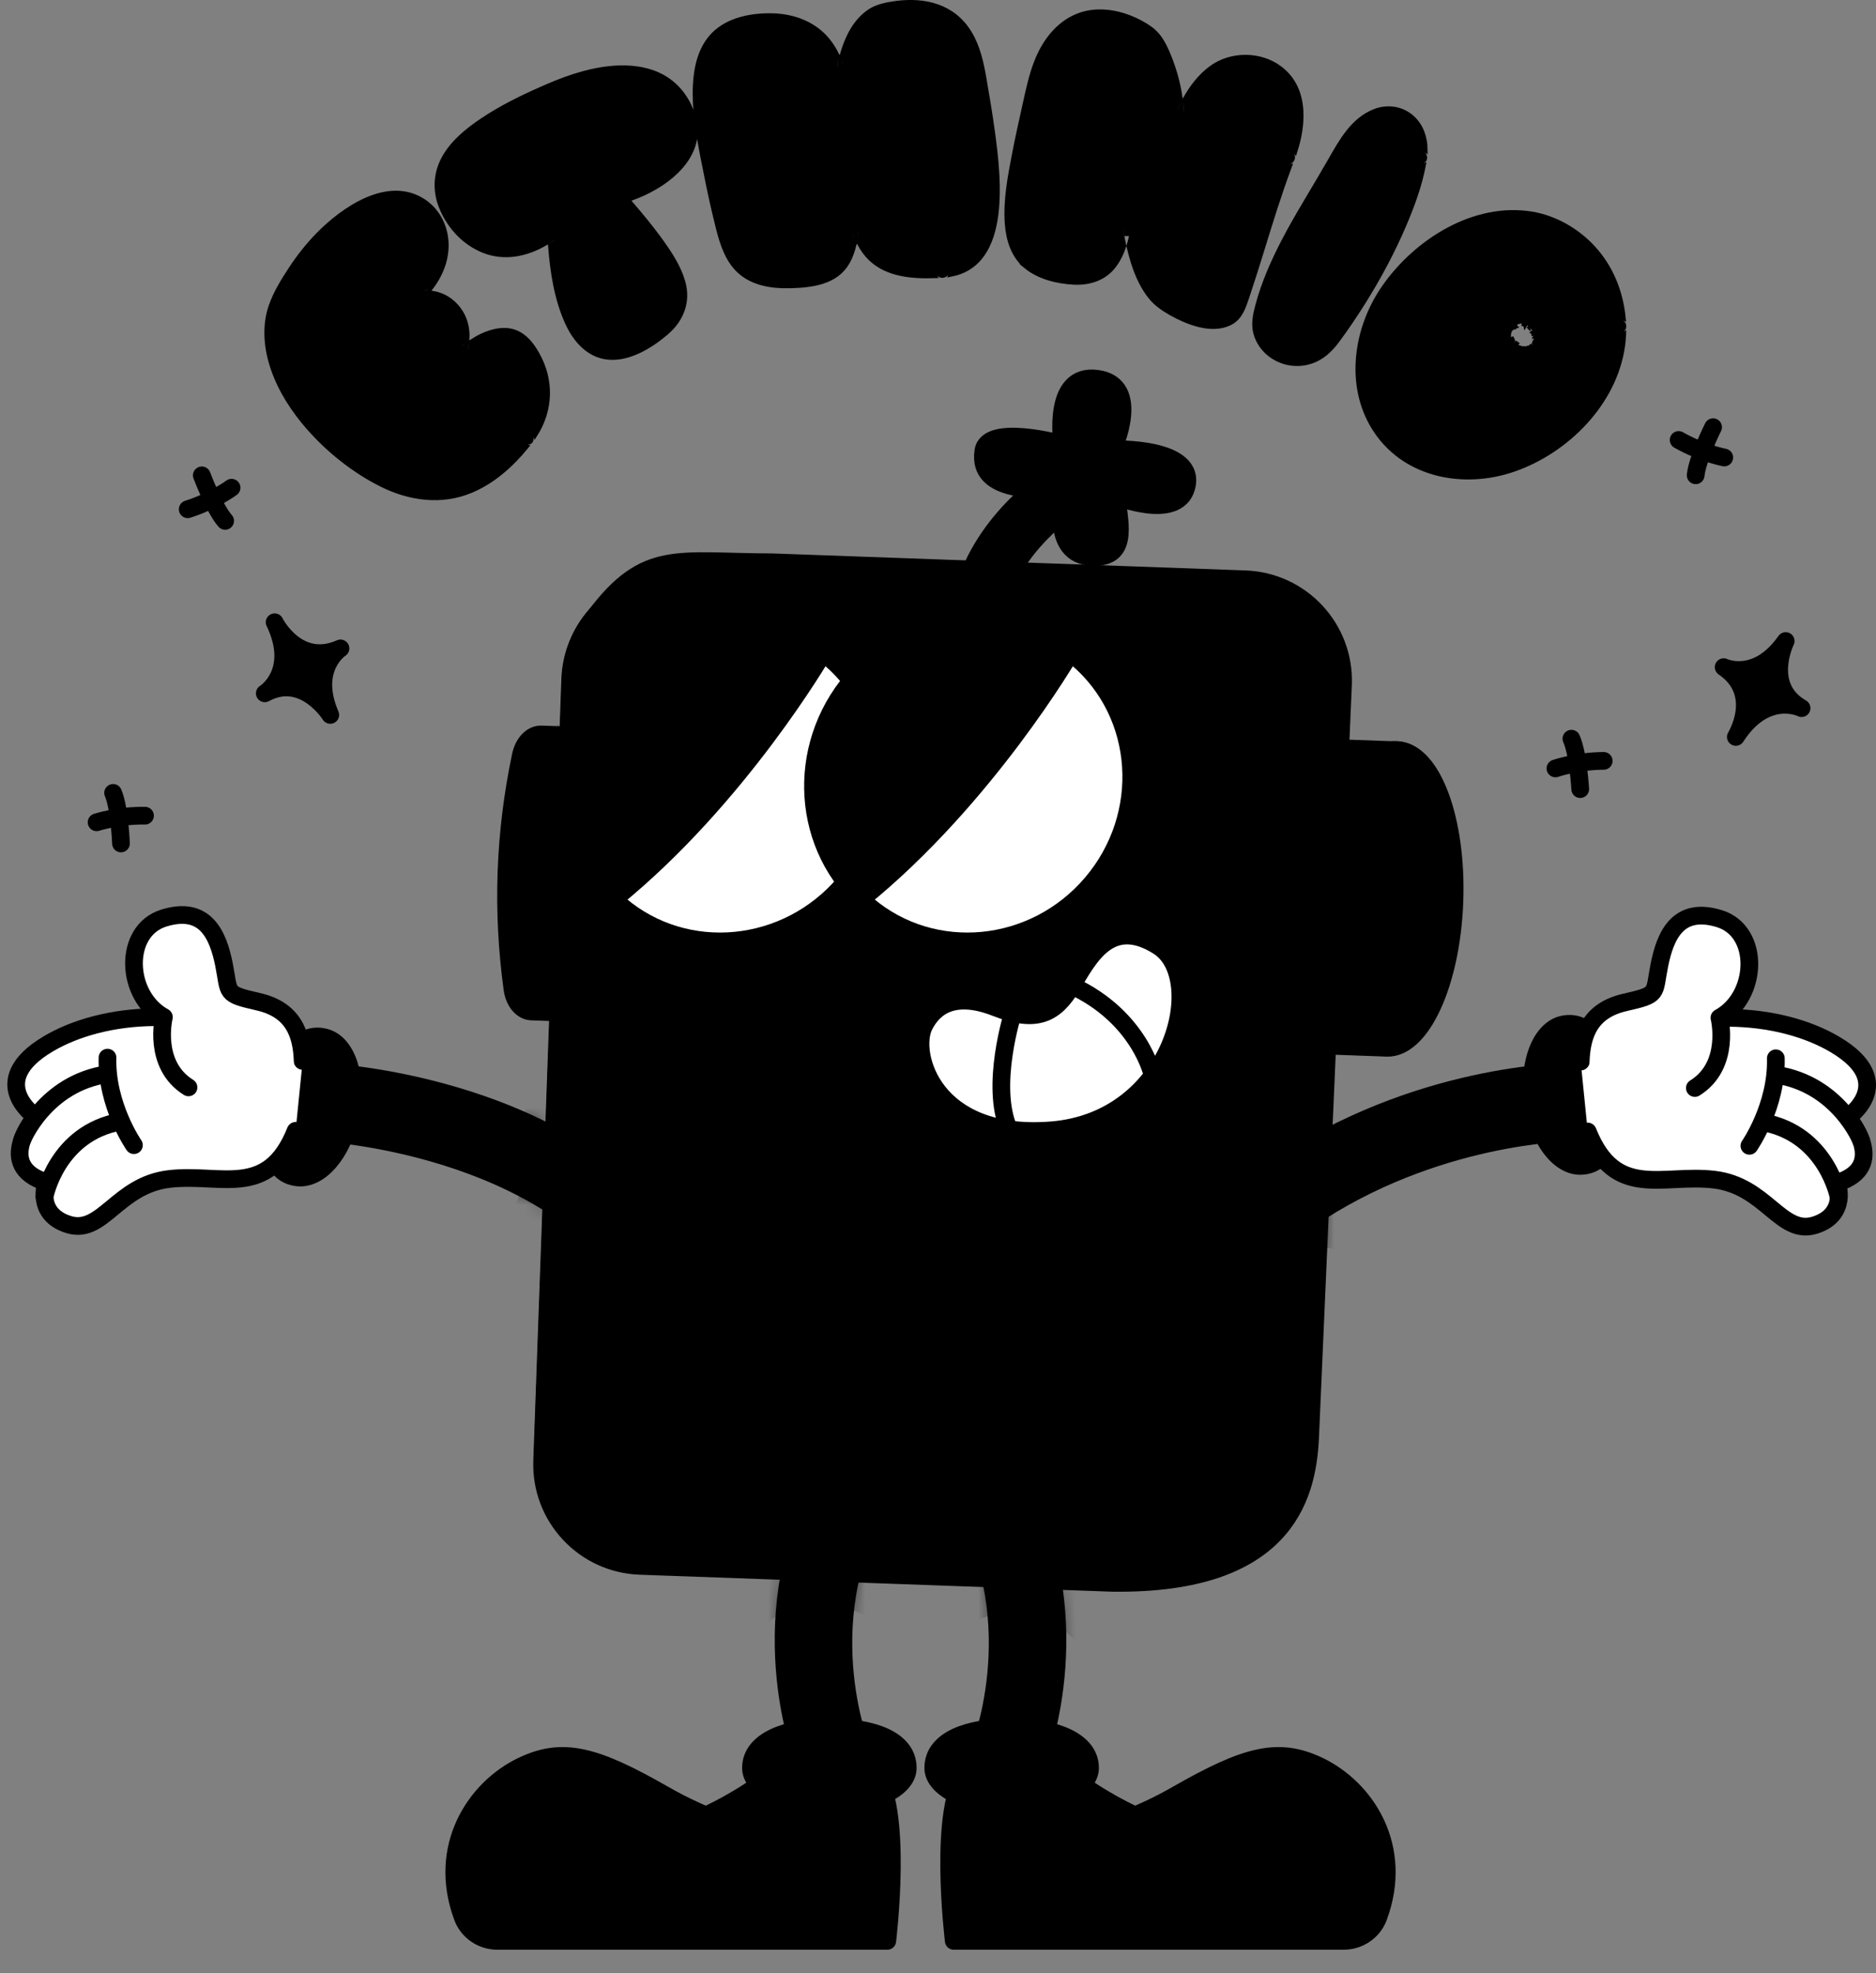
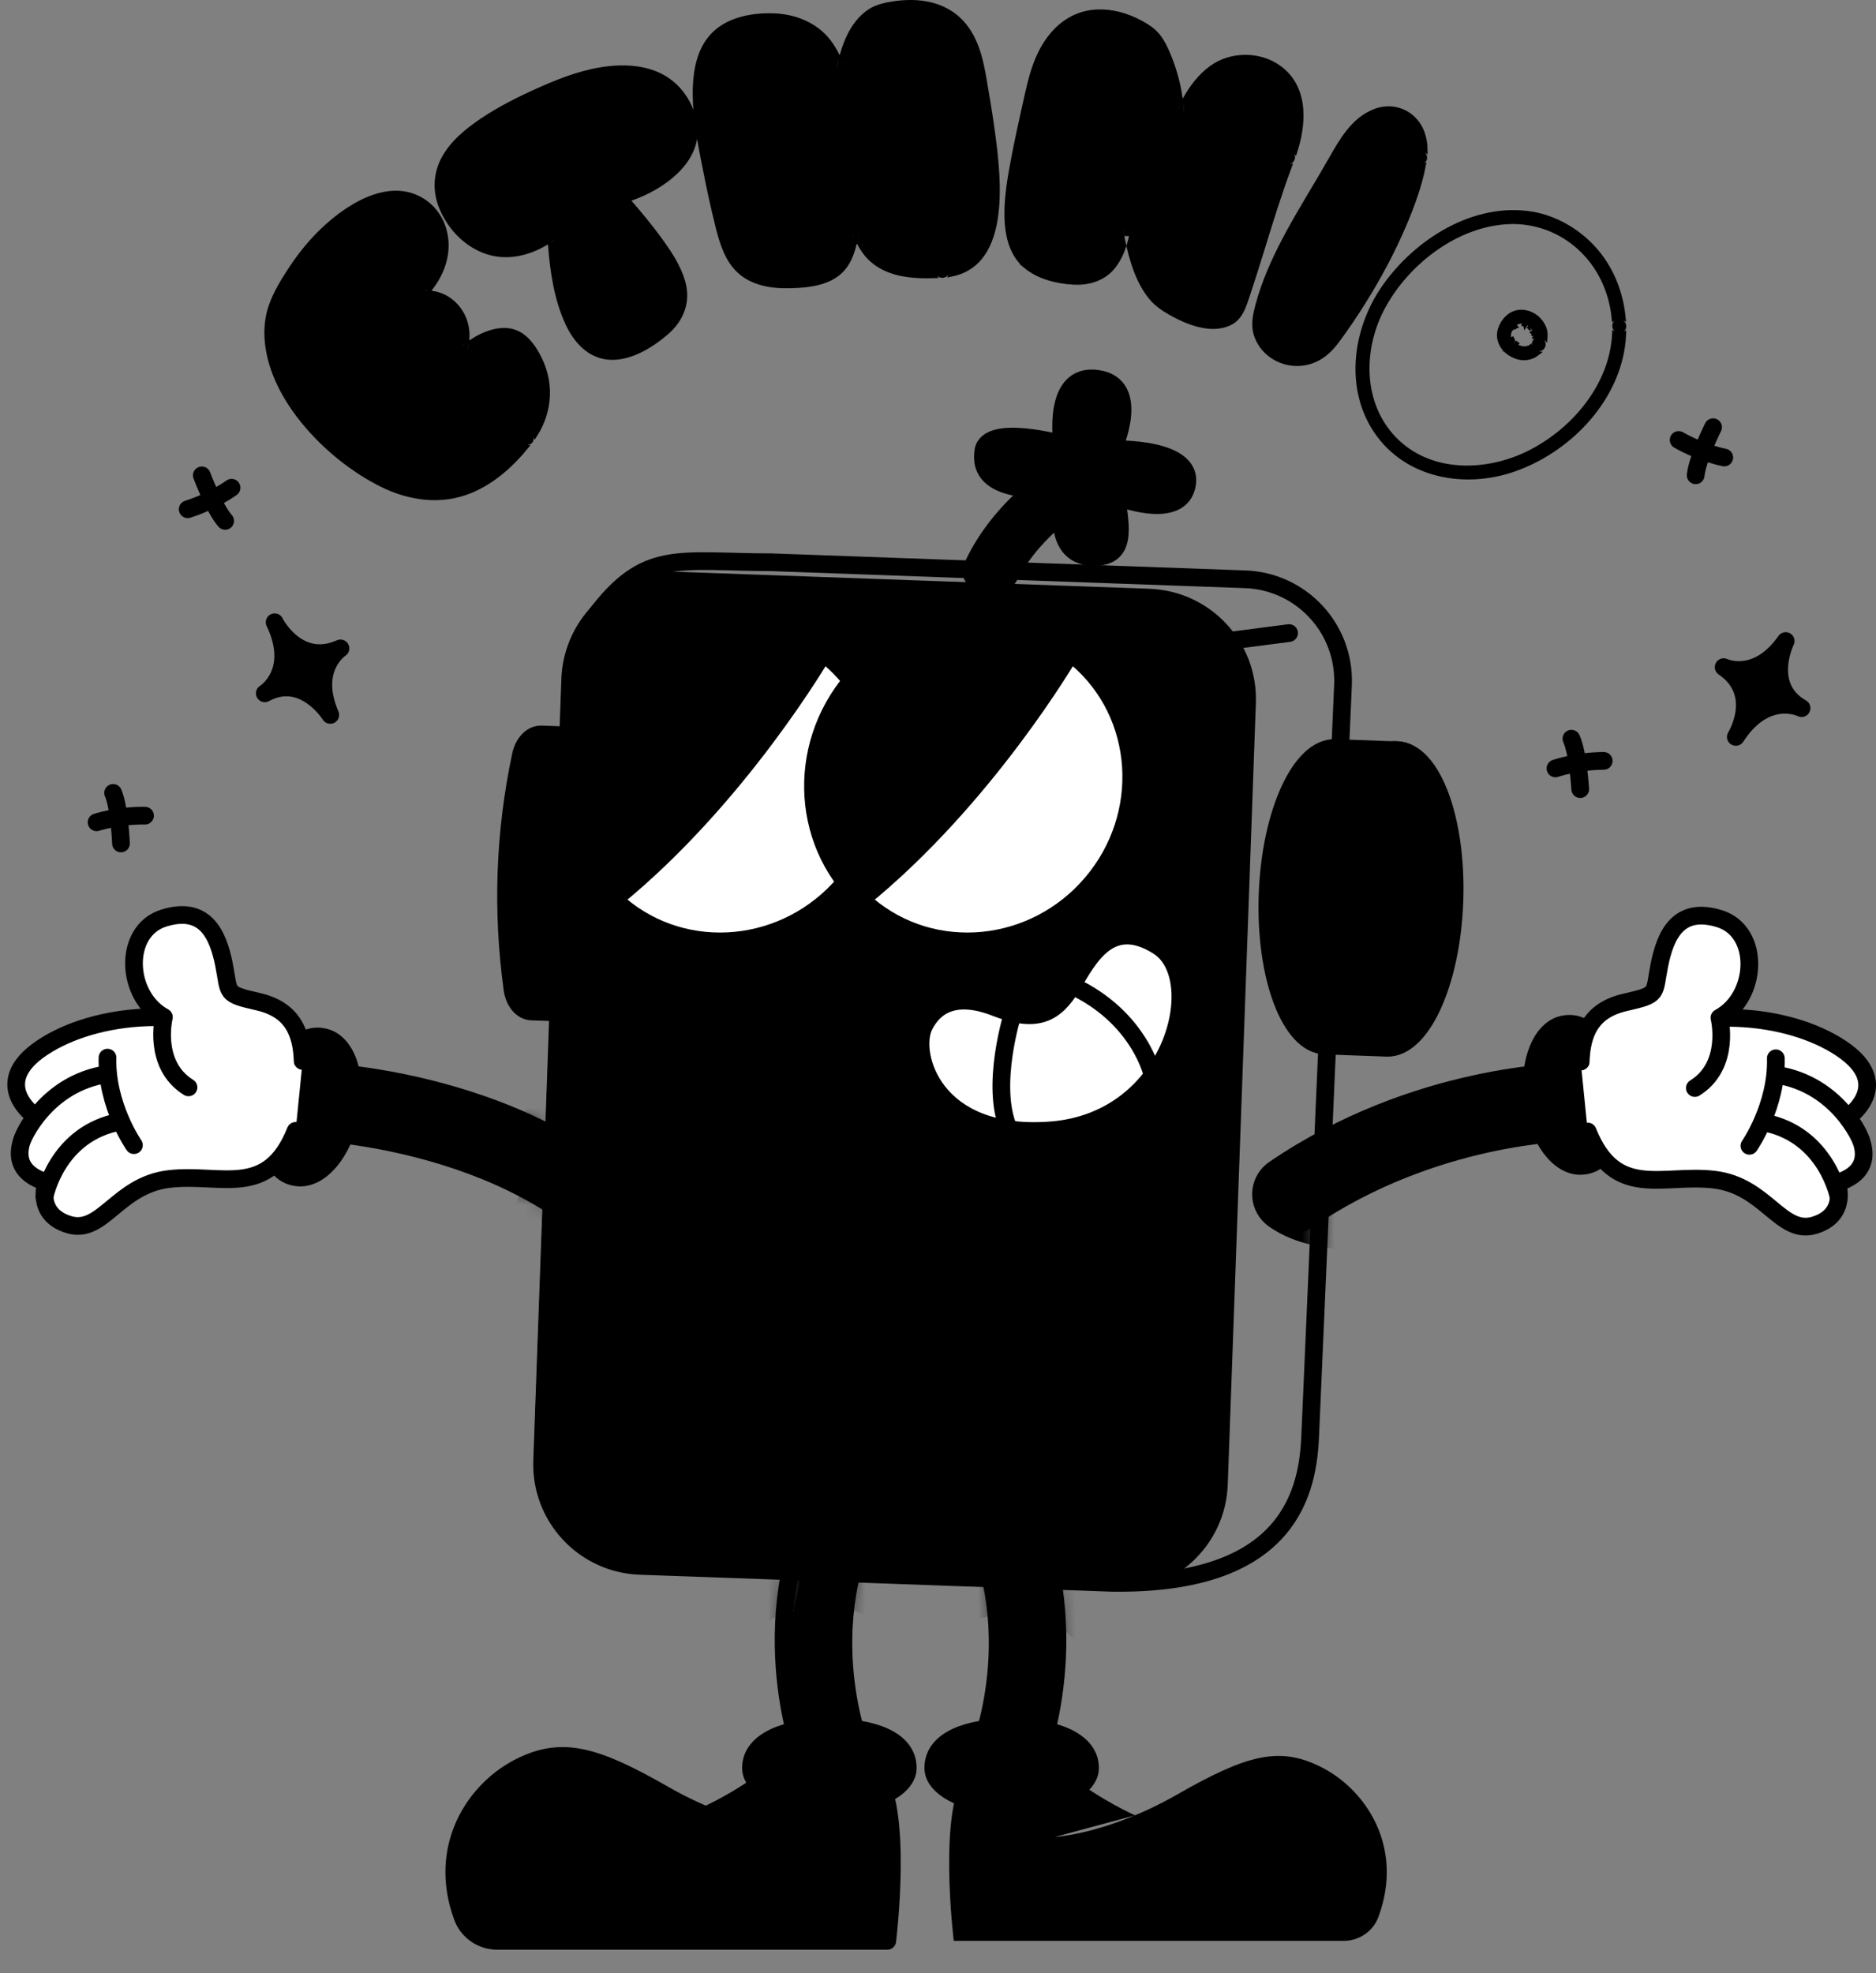
<svg xmlns="http://www.w3.org/2000/svg" width="116" height="122" viewBox="0 0 116 122" fill="none">
  <rect x="0" y="0" width="116" height="122" fill="#808080" stroke="none" />
  <path d="M40.512 79.722C39.942 79.722 39.377 79.462 39.011 78.97C32.66 70.463 19.323 69.973 19.19 69.97C18.159 69.941 17.343 69.079 17.372 68.045C17.401 67.028 18.233 66.224 19.242 66.224C19.259 66.224 19.277 66.224 19.294 66.224C19.913 66.241 34.564 66.748 42.014 76.728C42.633 77.558 42.463 78.73 41.633 79.35C41.296 79.601 40.904 79.722 40.515 79.722H40.512Z" fill="#CEC2FB" style="fill:#CEC2FB;fill:color(display-p3 0.808 0.761 0.984);fill-opacity:1;" />
  <mask id="mask0_3061_2927" style="mask-type:luminance" maskUnits="userSpaceOnUse" x="17" y="66" width="26" height="14">
    <path d="M40.512 79.722C39.942 79.722 39.377 79.462 39.011 78.97C32.66 70.463 19.323 69.973 19.19 69.97C18.159 69.941 17.343 69.079 17.372 68.045C17.401 67.028 18.233 66.224 19.242 66.224C19.259 66.224 19.277 66.224 19.294 66.224C19.913 66.241 34.564 66.748 42.014 76.728C42.633 77.558 42.463 78.73 41.633 79.35C41.296 79.601 40.904 79.722 40.515 79.722H40.512Z" fill="white" style="fill:white;fill-opacity:1;" />
  </mask>
  <g mask="url(#mask0_3061_2927)">
    <path d="M32.199 68.993C32.199 68.993 34.248 70.227 31.297 75.567C28.845 80.004 37.095 78.814 37.095 78.814L38.715 68.143L35.225 65.362L32.199 68.993Z" fill="#8A73C1" style="fill:#8A73C1;fill:color(display-p3 0.541 0.451 0.757);fill-opacity:1;" />
  </g>
  <path d="M40.512 79.722C39.942 79.722 39.377 79.462 39.011 78.97C32.66 70.463 19.323 69.973 19.19 69.97C18.159 69.941 17.343 69.079 17.372 68.045C17.401 67.028 18.233 66.224 19.242 66.224C19.259 66.224 19.277 66.224 19.294 66.224C19.913 66.241 34.564 66.748 42.014 76.728C42.633 77.558 42.463 78.73 41.633 79.35C41.296 79.601 40.904 79.722 40.515 79.722H40.512Z" stroke="black" style="stroke:black;stroke-opacity:1;" stroke-width="1.095" stroke-linecap="round" stroke-linejoin="round" />
  <path d="M18.404 72.797C19.747 72.938 21.188 71.344 21.669 68.958C22.148 66.572 21.439 64.529 20.142 64.157C18.442 63.67 17.358 65.61 16.877 67.996C16.399 70.382 16.629 72.61 18.404 72.797Z" fill="#8A73C1" stroke="black" style="fill:#8A73C1;fill:color(display-p3 0.541 0.451 0.757);fill-opacity:1;stroke:black;stroke-opacity:1;" stroke-width="1.095" stroke-linecap="round" stroke-linejoin="round" />
  <path d="M18.714 65.587C18.613 64.616 18.068 65.186 17.743 65.005C12.279 61.967 6.316 62.558 2.974 64.546C-0.96 66.886 2.201 69.045 2.201 69.045C2.201 69.045 -0.407 72.076 2.861 73.094C2.861 73.094 2.155 75.071 4.25 75.713C6.345 76.353 7.25 73.275 10.457 72.895C13.665 72.514 16.576 74.171 18.279 69.918" fill="white" style="fill:white;fill-opacity:1;" />
  <path d="M18.714 65.587C18.613 64.616 18.068 65.186 17.743 65.005C12.279 61.967 6.316 62.558 2.974 64.546C-0.96 66.886 2.201 69.045 2.201 69.045C2.201 69.045 -0.407 72.076 2.861 73.094C2.861 73.094 2.155 75.071 4.25 75.713C6.345 76.353 7.25 73.275 10.457 72.895C13.665 72.514 16.576 74.171 18.279 69.918" stroke="black" style="stroke:black;stroke-opacity:1;" stroke-width="1.095" stroke-linecap="round" stroke-linejoin="round" />
  <path d="M18.714 65.587C18.653 63.884 18.106 62.423 15.976 61.936C13.847 61.449 14.21 61.449 13.847 59.622C13.48 57.795 12.691 55.971 10.135 56.76C7.579 57.553 7.76 61.587 10.135 62.887C10.135 62.887 9.406 65.829 11.656 67.23" fill="white" style="fill:white;fill-opacity:1;" />
  <path d="M18.714 65.587C18.653 63.884 18.106 62.423 15.976 61.936C13.847 61.449 14.21 61.449 13.847 59.622C13.48 57.795 12.691 55.971 10.135 56.76C7.579 57.553 7.76 61.587 10.135 62.887C10.135 62.887 9.406 65.829 11.656 67.23" stroke="black" style="stroke:black;stroke-opacity:1;" stroke-width="1.095" stroke-linecap="round" stroke-linejoin="round" />
  <path d="M1.371 70.48C1.371 70.48 2.754 66.993 6.645 66.408" stroke="black" style="stroke:black;stroke-opacity:1;" stroke-width="1.095" stroke-linecap="round" stroke-linejoin="round" />
  <path d="M2.752 74.01C2.752 74.01 3.478 70.051 7.464 69.345" stroke="black" style="stroke:black;stroke-opacity:1;" stroke-width="1.095" stroke-linecap="round" stroke-linejoin="round" />
  <path d="M8.281 70.802C8.281 70.802 6.567 68.341 6.647 65.391" stroke="black" style="stroke:black;stroke-opacity:1;" stroke-width="1.095" stroke-linecap="round" stroke-linejoin="round" />
  <path d="M48.607 113.573C48.607 113.573 45.342 113.403 41.056 110.954C36.774 108.501 34.783 107.989 32.293 109.179C29.386 110.568 26.997 114.193 28.608 118.527C28.939 119.42 29.806 120 30.76 120H54.863C54.863 120 55.9 111.585 54.019 109.519C52.771 108.147 49.806 108.112 47.777 109.718C45.748 111.323 43.65 112.236 43.65 112.236" fill="#73C4EA" style="fill:#73C4EA;fill:color(display-p3 0.451 0.769 0.918);fill-opacity:1;" />
  <path d="M48.607 113.573C48.607 113.573 45.342 113.403 41.056 110.954C36.774 108.501 34.783 107.989 32.293 109.179C29.386 110.568 26.997 114.193 28.608 118.527C28.939 119.42 29.806 120 30.76 120H54.863C54.863 120 55.9 111.585 54.019 109.519C52.771 108.147 49.806 108.112 47.777 109.718C45.748 111.323 43.65 112.236 43.65 112.236" stroke="black" style="stroke:black;stroke-opacity:1;" stroke-width="1.095" stroke-linecap="round" stroke-linejoin="round" />
  <path d="M56.13 109.309C56.13 110.594 53.96 111.634 51.283 111.634C48.605 111.634 46.435 110.594 46.435 109.309C46.435 107.634 48.605 106.79 51.283 106.79C53.96 106.79 56.13 107.554 56.13 109.309Z" fill="#567EE0" stroke="black" style="fill:#567EE0;fill:color(display-p3 0.337 0.494 0.878);fill-opacity:1;stroke:black;stroke-opacity:1;" stroke-width="1.095" stroke-linecap="round" stroke-linejoin="round" />
-   <path d="M51.212 109.213C51.261 109.213 51.31 109.213 51.359 109.208C52.388 109.13 53.206 108.793 53.129 107.764C53.123 107.66 49.806 99.015 55.414 91.326C56.025 90.491 55.84 89.318 55.005 88.71C54.169 88.102 52.996 88.283 52.388 89.119C45.919 97.983 49.365 107.675 49.394 108.046C49.469 109.029 50.244 109.213 51.215 109.213H51.212Z" fill="#CEC2FB" style="fill:#CEC2FB;fill:color(display-p3 0.808 0.761 0.984);fill-opacity:1;" />
+   <path d="M51.212 109.213C51.261 109.213 51.31 109.213 51.359 109.208C52.388 109.13 53.206 108.793 53.129 107.764C53.123 107.66 49.806 99.015 55.414 91.326C56.025 90.491 55.84 89.318 55.005 88.71C45.919 97.983 49.365 107.675 49.394 108.046C49.469 109.029 50.244 109.213 51.215 109.213H51.212Z" fill="#CEC2FB" style="fill:#CEC2FB;fill:color(display-p3 0.808 0.761 0.984);fill-opacity:1;" />
  <mask id="mask1_3061_2927" style="mask-type:luminance" maskUnits="userSpaceOnUse" x="48" y="88" width="8" height="22">
    <path d="M51.212 109.213C51.261 109.213 51.31 109.213 51.359 109.208C52.388 109.13 53.206 108.793 53.129 107.764C53.123 107.66 49.806 99.015 55.414 91.326C56.025 90.491 55.84 89.318 55.005 88.71C54.169 88.102 52.996 88.283 52.388 89.119C45.919 97.983 49.365 107.675 49.394 108.046C49.469 109.029 50.244 109.213 51.215 109.213H51.212Z" fill="white" style="fill:white;fill-opacity:1;" />
  </mask>
  <g mask="url(#mask1_3061_2927)">
    <path d="M47.368 100.441C47.368 100.441 48.296 99.294 50.613 99.257C52.93 99.219 53.985 100.231 53.985 100.231L59.253 90.37L55.302 86.704L49.264 88.01L46.438 93.571L47.368 100.441Z" fill="#8A73C1" style="fill:#8A73C1;fill:color(display-p3 0.541 0.451 0.757);fill-opacity:1;" />
  </g>
  <path d="M51.212 109.213C51.261 109.213 51.31 109.213 51.359 109.208C52.388 109.13 53.206 108.793 53.129 107.764C53.123 107.66 49.806 99.015 55.414 91.326C56.025 90.491 55.84 89.318 55.005 88.71C54.169 88.102 52.996 88.283 52.388 89.119C45.919 97.983 49.365 107.675 49.394 108.046C49.469 109.029 50.244 109.213 51.215 109.213H51.212Z" stroke="black" style="stroke:black;stroke-opacity:1;" stroke-width="1.095" stroke-linecap="round" stroke-linejoin="round" />
  <path d="M65.231 113.573C65.231 113.573 68.496 113.403 72.781 110.954C77.063 108.501 79.055 107.989 81.544 109.179C84.452 110.568 86.841 114.193 85.23 118.527C84.899 119.42 84.031 120 83.078 120H58.975C58.975 120 57.937 111.585 59.819 109.519C61.067 108.147 64.032 108.112 66.061 109.718C68.09 111.323 70.188 112.236 70.188 112.236" fill="#73C4EA" style="fill:#73C4EA;fill:color(display-p3 0.451 0.769 0.918);fill-opacity:1;" />
-   <path d="M65.231 113.573C65.231 113.573 68.496 113.403 72.781 110.954C77.063 108.501 79.055 107.989 81.544 109.179C84.452 110.568 86.841 114.193 85.23 118.527C84.899 119.42 84.031 120 83.078 120H58.975C58.975 120 57.937 111.585 59.819 109.519C61.067 108.147 64.032 108.112 66.061 109.718C68.09 111.323 70.188 112.236 70.188 112.236" stroke="black" style="stroke:black;stroke-opacity:1;" stroke-width="1.095" stroke-linecap="round" stroke-linejoin="round" />
  <path d="M57.707 109.309C57.707 110.594 59.877 111.634 62.554 111.634C65.231 111.634 67.401 110.594 67.401 109.309C67.401 107.634 65.231 106.79 62.554 106.79C59.877 106.79 57.707 107.554 57.707 109.309Z" fill="#567EE0" stroke="black" style="fill:#567EE0;fill:color(display-p3 0.337 0.494 0.878);fill-opacity:1;stroke:black;stroke-opacity:1;" stroke-width="1.095" stroke-linecap="round" stroke-linejoin="round" />
  <path d="M62.627 109.213C62.578 109.213 62.529 109.213 62.48 109.208C61.451 109.13 60.633 108.793 60.71 107.764C60.716 107.66 64.033 99.015 58.425 91.326C57.814 90.491 57.999 89.318 58.834 88.71C59.67 88.102 60.843 88.283 61.451 89.119C67.92 97.983 64.474 107.675 64.445 108.046C64.37 109.029 63.595 109.213 62.624 109.213H62.627Z" fill="#CEC2FB" style="fill:#CEC2FB;fill:color(display-p3 0.808 0.761 0.984);fill-opacity:1;" />
  <mask id="mask2_3061_2927" style="mask-type:luminance" maskUnits="userSpaceOnUse" x="58" y="88" width="8" height="22">
    <path d="M62.627 109.213C62.578 109.213 62.529 109.213 62.48 109.208C61.451 109.13 60.633 108.793 60.71 107.764C60.716 107.66 64.033 99.015 58.425 91.326C57.814 90.491 57.999 89.318 58.834 88.71C59.67 88.102 60.843 88.283 61.451 89.119C67.92 97.983 64.474 107.675 64.445 108.046C64.37 109.029 63.595 109.213 62.624 109.213H62.627Z" fill="white" style="fill:white;fill-opacity:1;" />
  </mask>
  <g mask="url(#mask2_3061_2927)">
    <path d="M66.753 101.808C66.753 101.808 66.085 100.494 63.825 99.978C61.566 99.459 60.324 100.231 60.324 100.231L57.215 89.494L61.84 86.725L67.477 89.255L69.091 95.283L66.759 101.811L66.753 101.808Z" fill="#8A73C1" style="fill:#8A73C1;fill:color(display-p3 0.541 0.451 0.757);fill-opacity:1;" />
  </g>
  <path d="M62.627 109.213C62.578 109.213 62.529 109.213 62.48 109.208C61.451 109.13 60.633 108.793 60.71 107.764C60.716 107.66 64.033 99.015 58.425 91.326C57.814 90.491 57.999 89.318 58.834 88.71C59.67 88.102 60.843 88.283 61.451 89.119C67.92 97.983 64.474 107.675 64.445 108.046C64.37 109.029 63.595 109.213 62.624 109.213H62.627Z" stroke="black" style="stroke:black;stroke-opacity:1;" stroke-width="1.095" stroke-linecap="round" stroke-linejoin="round" />
-   <path d="M36.803 38.092C39.927 33.928 41.858 34.755 47.722 34.764L76.998 35.816C80.462 35.94 83.17 38.85 83.044 42.314L81.018 88.669C80.894 92.093 79.851 97.856 69.223 97.865C69.099 97.868 68.972 97.868 68.845 97.865L39.57 96.813C36.106 96.689 33.397 93.779 33.524 90.315L35.259 41.997C35.313 40.498 35.89 39.141 36.806 38.092H36.803Z" fill="#8A73C1" style="fill:#8A73C1;fill:color(display-p3 0.541 0.451 0.757);fill-opacity:1;" />
  <mask id="mask3_3061_2927" style="mask-type:luminance" maskUnits="userSpaceOnUse" x="33" y="34" width="51" height="64">
    <path d="M36.803 38.092C39.927 33.928 41.858 34.755 47.722 34.764L76.998 35.816C80.462 35.94 83.17 38.85 83.044 42.314L81.018 88.669C80.894 92.093 79.851 97.856 69.223 97.865C69.099 97.868 68.972 97.868 68.845 97.865L39.57 96.813C36.106 96.689 33.397 93.779 33.524 90.315L35.259 41.997C35.313 40.498 35.89 39.141 36.806 38.092H36.803Z" fill="white" style="fill:white;fill-opacity:1;" />
  </mask>
  <g mask="url(#mask3_3061_2927)">
    <path d="M78.369 75.736C78.369 75.736 80.692 77.947 86.608 77.073L84.159 71.8L78.369 75.736Z" fill="#5C509C" style="fill:#5C509C;fill:color(display-p3 0.361 0.314 0.612);fill-opacity:1;" />
  </g>
  <path d="M36.803 38.092C39.927 33.928 41.858 34.755 47.722 34.764L76.998 35.816C80.462 35.94 83.17 38.85 83.044 42.314L81.018 88.669C80.894 92.093 79.851 97.856 69.223 97.865C69.099 97.868 68.972 97.868 68.845 97.865L39.57 96.813C36.106 96.689 33.397 93.779 33.524 90.315L35.259 41.997C35.313 40.498 35.89 39.141 36.806 38.092H36.803Z" stroke="black" style="stroke:black;stroke-opacity:1;" stroke-width="1.095" stroke-linecap="round" stroke-linejoin="round" />
  <path d="M69.032 30.706C69.032 30.706 72.775 32.202 73.352 30.144C74.064 27.6 68.822 27.778 68.822 27.778C68.822 27.778 70.652 23.813 67.854 23.421C64.998 23.02 65.686 27.456 65.686 27.456C65.686 27.456 61.079 26.179 60.808 27.868C60.367 30.628 64.566 30.196 65.813 30.36C65.813 30.36 64.779 34.366 67.571 34.435C69.718 34.487 69.286 32.579 69.032 30.706Z" fill="#567EE0" stroke="black" style="fill:#567EE0;fill:color(display-p3 0.337 0.494 0.878);fill-opacity:1;stroke:black;stroke-opacity:1;" stroke-width="1.095" stroke-linecap="round" stroke-linejoin="round" />
  <path d="M67.761 29.107C67.461 28.548 66.772 28.329 66.204 28.634C65.994 28.747 62.02 30.914 60.139 35.015C59.919 35.49 60.254 36.038 60.775 36.055L61.559 36.081C61.928 36.092 62.268 35.894 62.441 35.565C64.087 32.427 67.248 30.689 67.291 30.666C67.85 30.363 68.06 29.666 67.761 29.107Z" fill="#CEC2FB" stroke="black" style="fill:#CEC2FB;fill:color(display-p3 0.808 0.761 0.984);fill-opacity:1;stroke:black;stroke-opacity:1;" stroke-width="1.095" stroke-linecap="round" stroke-linejoin="round" />
  <path d="M35.744 45.489L33.473 45.409C32.9 45.389 32.375 45.916 32.208 46.697C31.194 51.486 31.021 56.307 31.689 61.16C31.799 61.95 32.286 62.518 32.859 62.538L35.13 62.618L35.744 45.489Z" fill="#CEC2FB" style="fill:#CEC2FB;fill:color(display-p3 0.808 0.761 0.984);fill-opacity:1;" />
  <mask id="mask4_3061_2927" style="mask-type:luminance" maskUnits="userSpaceOnUse" x="31" y="45" width="5" height="18">
-     <path d="M35.744 45.489L33.473 45.409C32.9 45.389 32.375 45.916 32.208 46.697C31.194 51.486 31.021 56.307 31.689 61.16C31.799 61.95 32.286 62.518 32.859 62.538L35.13 62.618L35.744 45.489Z" fill="white" style="fill:white;fill-opacity:1;" />
-   </mask>
+     </mask>
  <g mask="url(#mask4_3061_2927)">
    <path d="M33.52 62.561C33.52 62.561 32.946 61.786 33.298 54.014C33.652 46.242 34.462 44.824 34.462 44.824C34.462 44.824 38.004 46.545 38.004 46.746C38.004 46.948 37.701 62.273 37.701 62.273L33.522 62.561H33.52Z" fill="#8A73C1" style="fill:#8A73C1;fill:color(display-p3 0.541 0.451 0.757);fill-opacity:1;" />
  </g>
  <path d="M35.744 45.489L33.473 45.409C32.9 45.389 32.375 45.916 32.208 46.697C31.194 51.486 31.021 56.307 31.689 61.16C31.799 61.95 32.286 62.518 32.859 62.538L35.13 62.618L35.744 45.489Z" stroke="black" style="stroke:black;stroke-opacity:1;" stroke-width="1.095" stroke-linecap="round" stroke-linejoin="round" />
  <path d="M39.595 96.76L68.872 97.813C72.336 97.938 75.246 95.231 75.37 91.767L77.108 43.448C77.233 39.984 74.525 37.075 71.061 36.95L41.785 35.897C38.32 35.773 35.411 38.48 35.287 41.944L33.549 90.262C33.424 93.727 36.131 96.636 39.595 96.76Z" fill="#CEC2FB" stroke="black" style="fill:#CEC2FB;fill:color(display-p3 0.808 0.761 0.984);fill-opacity:1;stroke:black;stroke-opacity:1;" stroke-width="1.095" stroke-linecap="round" stroke-linejoin="round" />
  <path d="M43.529 41.847L68.84 42.755C70.494 42.816 71.782 44.314 71.718 46.104L71.056 64.567C70.992 66.357 69.597 67.76 67.943 67.702L42.633 66.795C40.979 66.734 39.691 65.236 39.754 63.446L40.417 44.983C40.48 43.193 41.875 41.79 43.529 41.847Z" fill="#ECE9FF" stroke="black" style="fill:#ECE9FF;fill:color(display-p3 0.925 0.914 1);fill-opacity:1;stroke:black;stroke-opacity:1;" stroke-width="1.095" stroke-linecap="round" stroke-linejoin="round" />
  <path d="M67.193 88.623L41.883 87.715C40.229 87.655 38.941 86.156 39.004 84.367L39.359 74.523C39.422 72.733 40.817 71.33 42.471 71.388L67.781 72.295C69.435 72.356 70.724 73.854 70.66 75.644L70.306 85.488C70.242 87.277 68.847 88.681 67.193 88.623Z" fill="#ECE9FF" stroke="black" style="fill:#ECE9FF;fill:color(display-p3 0.925 0.914 1);fill-opacity:1;stroke:black;stroke-opacity:1;" stroke-width="1.095" stroke-linecap="round" stroke-linejoin="round" />
  <path d="M67.34 74.639C67.852 74.639 68.268 75.054 68.268 75.566C68.267 76.079 67.852 76.494 67.34 76.494C66.828 76.494 66.412 76.079 66.412 75.566C66.412 75.054 66.827 74.639 67.34 74.639Z" fill="black" stroke="black" style="fill:black;fill-opacity:1;stroke:black;stroke-opacity:1;" stroke-width="0.288" />
  <path d="M42.096 73.117C42.608 73.117 43.023 73.532 43.023 74.045C43.023 74.557 42.608 74.972 42.096 74.973C41.583 74.973 41.168 74.557 41.168 74.045C41.168 73.532 41.583 73.117 42.096 73.117Z" fill="black" stroke="black" style="fill:black;fill-opacity:1;stroke:black;stroke-opacity:1;" stroke-width="0.288" />
  <path d="M79.707 39.141L75.92 39.633" stroke="black" style="stroke:black;stroke-opacity:1;" stroke-width="1.095" stroke-linecap="round" stroke-linejoin="round" />
  <path d="M52.219 54.608C55.8 50.395 55.388 44.163 51.3 40.688C47.212 37.214 40.995 37.813 37.415 42.026C33.834 46.239 34.246 52.471 38.334 55.945C42.422 59.42 48.639 58.821 52.219 54.608Z" fill="white" stroke="black" style="fill:white;fill-opacity:1;stroke:black;stroke-opacity:1;" stroke-width="1.095" stroke-linecap="round" stroke-linejoin="round" />
  <path d="M38.355 55.988C34.269 52.513 33.857 46.282 37.439 42.069C41.021 37.856 47.237 37.257 51.323 40.732C51.323 40.732 46.127 49.677 38.355 55.988Z" fill="#191919" style="fill:#191919;fill:color(display-p3 0.098 0.098 0.098);fill-opacity:1;" />
  <path d="M71.631 58.509C68.64 56.613 67.34 59.187 66.286 60.947C65.234 62.708 64.072 63.273 61.571 62.293C59.07 61.313 57.773 62.158 57.139 63.426C56.286 65.137 57.698 70.457 64.997 69.886C72.594 69.293 74.703 60.458 71.628 58.509H71.631Z" fill="white" stroke="black" style="fill:white;fill-opacity:1;stroke:black;stroke-opacity:1;" stroke-width="1.095" stroke-linecap="round" stroke-linejoin="round" />
  <path d="M62.635 62.63C62.635 62.63 61.203 67.111 62.381 69.82L62.635 62.63Z" fill="white" style="fill:white;fill-opacity:1;" />
  <path d="M62.635 62.63C62.635 62.63 61.203 67.111 62.381 69.82" stroke="black" style="stroke:black;stroke-opacity:1;" stroke-width="1.095" stroke-linecap="round" stroke-linejoin="round" />
  <path d="M71.275 66.506C71.275 66.506 70.522 62.921 66.289 60.947L71.275 66.506Z" fill="white" style="fill:white;fill-opacity:1;" />
  <path d="M71.275 66.506C71.275 66.506 70.522 62.921 66.289 60.947" stroke="black" style="stroke:black;stroke-opacity:1;" stroke-width="1.095" stroke-linecap="round" stroke-linejoin="round" />
  <path d="M82.561 46.25L86.411 46.388C88.538 46.463 90.114 50.645 89.932 55.722C89.751 60.8 87.878 64.858 85.751 64.78L81.901 64.641C79.774 64.567 78.198 60.385 78.379 55.307C78.561 50.23 80.434 46.172 82.561 46.25Z" fill="#CEC2FB" stroke="black" style="fill:#CEC2FB;fill:color(display-p3 0.808 0.761 0.984);fill-opacity:1;stroke:black;stroke-opacity:1;" stroke-width="1.095" stroke-linecap="round" stroke-linejoin="round" />
  <path d="M89.878 55.701C90.059 50.623 88.483 46.444 86.356 46.368C84.23 46.292 82.359 50.347 82.177 55.426C81.995 60.504 83.572 64.683 85.698 64.759C87.825 64.835 89.696 60.78 89.878 55.701Z" fill="#8A73C1" stroke="black" style="fill:#8A73C1;fill:color(display-p3 0.541 0.451 0.757);fill-opacity:1;stroke:black;stroke-opacity:1;" stroke-width="1.095" stroke-linecap="round" stroke-linejoin="round" />
  <path d="M67.512 54.608C71.093 50.395 70.681 44.163 66.593 40.688C62.505 37.214 56.288 37.813 52.708 42.026C49.127 46.239 49.539 52.471 53.627 55.945C57.715 59.42 63.932 58.821 67.512 54.608Z" fill="white" stroke="black" style="fill:white;fill-opacity:1;stroke:black;stroke-opacity:1;" stroke-width="1.095" stroke-linecap="round" stroke-linejoin="round" />
  <path d="M53.648 55.988C49.562 52.513 49.15 46.282 52.732 42.069C56.314 37.856 62.53 37.257 66.616 40.732C66.616 40.732 61.42 49.677 53.648 55.988Z" fill="#191919" style="fill:#191919;fill:color(display-p3 0.098 0.098 0.098);fill-opacity:1;" />
  <path d="M79.848 75.713C79.248 75.713 78.661 75.428 78.297 74.895C77.715 74.039 77.937 72.875 78.79 72.293C87.565 66.313 96.827 66.258 97.213 66.267C98.248 66.267 99.083 67.109 99.083 68.143C99.083 69.175 98.242 70.013 97.21 70.013C97.075 70.013 88.663 70.103 80.903 75.391C80.58 75.61 80.214 75.716 79.851 75.716L79.848 75.713Z" fill="#CEC2FB" stroke="black" style="fill:#CEC2FB;fill:color(display-p3 0.808 0.761 0.984);fill-opacity:1;stroke:black;stroke-opacity:1;" stroke-width="1.095" stroke-linecap="round" stroke-linejoin="round" />
  <path d="M97.759 72.085C96.411 72.131 95.088 70.436 94.78 68.021C94.471 65.606 95.327 63.621 96.65 63.341C98.382 62.978 99.321 64.99 99.63 67.405C99.935 69.82 99.543 72.024 97.759 72.085Z" fill="#8A73C1" stroke="black" style="fill:#8A73C1;fill:color(display-p3 0.541 0.451 0.757);fill-opacity:1;stroke:black;stroke-opacity:1;" stroke-width="1.095" stroke-linecap="round" stroke-linejoin="round" />
  <path d="M97.74 65.627C97.841 64.656 98.386 65.226 98.711 65.045C104.175 62.007 110.137 62.598 113.48 64.587C117.414 66.927 114.253 69.085 114.253 69.085C114.253 69.085 116.861 72.117 113.593 73.134C113.593 73.134 114.299 75.111 112.204 75.753C110.109 76.393 109.204 73.315 105.996 72.935C102.789 72.555 99.879 74.212 98.175 69.958" fill="white" style="fill:white;fill-opacity:1;" />
  <path d="M97.74 65.627C97.841 64.656 98.386 65.226 98.711 65.045C104.175 62.007 110.137 62.598 113.48 64.587C117.414 66.927 114.253 69.085 114.253 69.085C114.253 69.085 116.861 72.117 113.593 73.134C113.593 73.134 114.299 75.111 112.204 75.753C110.109 76.393 109.204 73.315 105.996 72.935C102.789 72.555 99.879 74.212 98.175 69.958" stroke="black" style="stroke:black;stroke-opacity:1;" stroke-width="1.095" stroke-linecap="round" stroke-linejoin="round" />
  <path d="M97.74 65.627C97.801 63.924 98.348 62.463 100.478 61.976C102.607 61.489 102.244 61.489 102.607 59.662C102.973 57.835 103.763 56.011 106.319 56.8C108.875 57.593 108.694 61.627 106.319 62.927C106.319 62.927 107.048 65.869 104.798 67.27" fill="white" style="fill:white;fill-opacity:1;" />
  <path d="M97.74 65.627C97.801 63.924 98.348 62.463 100.478 61.976C102.607 61.489 102.244 61.489 102.607 59.662C102.973 57.835 103.763 56.011 106.319 56.8C108.875 57.593 108.694 61.627 106.319 62.927C106.319 62.927 107.048 65.869 104.798 67.27" stroke="black" style="stroke:black;stroke-opacity:1;" stroke-width="1.095" stroke-linecap="round" stroke-linejoin="round" />
  <path d="M115.082 70.52C115.082 70.52 113.699 67.033 109.809 66.448" stroke="black" style="stroke:black;stroke-opacity:1;" stroke-width="1.095" stroke-linecap="round" stroke-linejoin="round" />
  <path d="M113.698 74.05C113.698 74.05 112.972 70.091 108.986 69.385" stroke="black" style="stroke:black;stroke-opacity:1;" stroke-width="1.095" stroke-linecap="round" stroke-linejoin="round" />
  <path d="M108.172 70.843C108.172 70.843 109.886 68.382 109.806 65.431" stroke="black" style="stroke:black;stroke-opacity:1;" stroke-width="1.095" stroke-linecap="round" stroke-linejoin="round" />
  <path d="M32.585 27.098C30.827 29.375 27.706 32.072 23.119 29.36C18.081 26.378 15.715 21.605 17.234 18.513C19.346 14.228 22.522 12.289 24.346 12.231C27.283 12.139 28.683 15.894 25.502 18.551C25.13 18.701 24.747 18.954 24.375 19.332C24.802 19.087 25.176 18.825 25.502 18.551C27.675 17.672 29.594 20.242 28.049 22.369C27.787 22.614 27.513 22.888 27.234 23.193C27.574 22.931 27.845 22.654 28.049 22.369C30.173 20.387 31.695 20.314 32.539 21.401C33.461 22.585 34.357 24.81 32.582 27.098H32.585Z" fill="#F9DE55" style="fill:#F9DE55;fill:color(display-p3 0.977 0.871 0.333);fill-opacity:1;" />
  <path d="M22.704 12.338C23.873 11.837 25.101 11.729 26.189 12.443C27.253 13.143 27.735 14.42 27.562 15.676C27.46 16.42 27.14 17.12 26.689 17.724H26.688C26.664 17.755 26.638 17.786 26.614 17.817C26.363 17.795 26.105 17.807 25.855 17.854C26.037 17.652 26.2 17.435 26.331 17.243L26.332 17.242C26.759 16.611 27.046 15.873 27.031 15.087C27.007 13.8 26.097 12.678 24.781 12.534C23.932 12.441 23.1 12.748 22.37 13.148L22.064 13.324C20.848 14.056 19.812 15.085 18.974 16.211C18.572 16.75 18.208 17.317 17.881 17.904L17.565 18.497C17.314 18.991 17.141 19.522 17.09 20.085V20.086C16.98 21.316 17.321 22.542 17.859 23.621V23.62C18.52 24.951 19.471 26.112 20.553 27.109C21.856 28.312 23.455 29.467 25.198 29.969H25.199C26.581 30.365 28.009 30.249 29.288 29.616L29.542 29.483C30.516 28.939 31.329 28.165 32.035 27.321C32.086 27.424 32.168 27.506 32.264 27.561C32.339 27.605 32.427 27.634 32.52 27.645C31.581 28.784 30.46 29.78 29.1 30.343C27.284 31.095 25.32 30.823 23.577 29.949C22.008 29.161 20.542 28.025 19.344 26.729L19.107 26.467C18.165 25.396 17.368 24.179 16.9 22.838L16.811 22.568C16.443 21.39 16.351 20.08 16.761 18.916C17.048 18.101 17.519 17.332 18.008 16.593C18.493 15.859 19.044 15.16 19.659 14.53C20.443 13.727 21.534 12.839 22.704 12.338ZM32.565 26.797C32.619 26.798 32.682 26.826 32.738 26.883C32.838 26.983 32.88 27.133 32.815 27.267C32.703 27.384 32.538 27.387 32.408 27.312C32.339 27.273 32.295 27.218 32.279 27.164C32.267 27.123 32.268 27.07 32.307 27.006L32.395 26.893C32.456 26.815 32.516 26.796 32.565 26.797ZM29.829 20.751C30.47 20.458 31.187 20.296 31.834 20.533C32.453 20.76 32.87 21.289 33.208 21.884V21.885C34.132 23.503 34.066 25.355 33.082 26.891C33.048 26.811 33.001 26.738 32.943 26.68C32.862 26.598 32.756 26.538 32.638 26.518C33.164 25.663 33.449 24.68 33.253 23.643C33.105 22.858 32.736 21.965 32.137 21.387C31.642 20.911 30.987 20.936 30.423 21.124L30.188 21.214C29.729 21.41 29.306 21.695 28.921 22.001C29.033 21.737 29.112 21.459 29.15 21.173C29.152 21.159 29.152 21.144 29.153 21.13C29.37 20.988 29.594 20.859 29.829 20.751ZM27.292 23.459C27.192 23.474 27.098 23.44 27.031 23.376C26.98 23.327 26.95 23.265 26.946 23.202C26.945 23.178 26.949 23.152 26.957 23.124L27.292 23.459ZM28.824 21.359C28.757 21.67 28.64 21.969 28.477 22.247L28.477 22.248C28.353 22.461 28.187 22.65 28.003 22.838C27.858 22.985 27.693 23.143 27.54 23.3L27.143 22.902C27.361 22.716 27.558 22.515 27.748 22.317C27.976 22.081 28.196 21.851 28.447 21.648C28.571 21.549 28.697 21.453 28.824 21.359ZM26.74 18.126C27.386 18.227 27.941 18.565 28.355 19.11C28.755 19.639 28.932 20.306 28.88 20.967C28.668 21.111 28.464 21.265 28.267 21.424C28.243 21.443 28.22 21.464 28.196 21.483C28.244 21.344 28.283 21.201 28.303 21.054C28.385 20.48 28.226 19.863 27.873 19.413C27.564 19.02 27.116 18.748 26.618 18.682L26.401 18.666C26.352 18.666 26.302 18.67 26.253 18.673C26.43 18.502 26.592 18.313 26.74 18.126ZM24.471 19.608C24.351 19.651 24.233 19.602 24.156 19.503C24.079 19.403 24.063 19.277 24.136 19.174L24.471 19.608ZM26.393 18.095C26.188 18.339 25.967 18.571 25.723 18.744V18.745C25.646 18.8 25.561 18.845 25.467 18.893C25.421 18.916 25.372 18.94 25.322 18.966L25.173 19.052C24.997 19.163 24.844 19.295 24.698 19.431L24.367 19.002C24.58 18.875 24.79 18.742 24.992 18.593C25.042 18.556 25.089 18.519 25.134 18.484C25.179 18.449 25.221 18.416 25.264 18.385C25.306 18.354 25.349 18.327 25.392 18.303L25.526 18.24C25.802 18.142 26.099 18.092 26.393 18.095Z" fill="black" stroke="black" style="fill:black;fill-opacity:1;stroke:black;stroke-opacity:1;" stroke-width="0.288" />
  <path d="M52.059 5.912C52.059 5.99 52.062 6.065 52.064 6.143" stroke="black" style="stroke:black;stroke-opacity:1;" stroke-width="0.288" stroke-linecap="round" stroke-linejoin="round" />
  <path d="M58.29 16.744C54.206 16.983 53.045 15.767 52.593 11.566C52.852 14.978 52.552 16.94 50.195 17.269C45.354 17.943 45.057 15.73 44.339 12.485C43.115 6.946 42.028 1.99 46.541 1.333C50.529 0.751 51.936 3.333 52.062 5.912C52.028 3.707 52.826 1.042 54.676 0.627C57.249 0.045 59.82 0.462 60.512 4.552C61.324 9.347 62.719 16.488 58.293 16.744H58.29Z" fill="#F9DE55" style="fill:#F9DE55;fill:color(display-p3 0.977 0.871 0.333);fill-opacity:1;" />
  <path d="M47.77 0.967C49.102 1.001 50.382 1.49 51.211 2.537C51.433 2.817 51.616 3.12 51.767 3.438C51.673 3.799 51.607 4.167 51.56 4.536C51.364 3.802 51.021 3.104 50.462 2.561H50.461C49.377 1.504 47.736 1.389 46.36 1.655C45.345 1.851 44.454 2.361 43.981 3.339V3.34C43.552 4.233 43.515 5.282 43.565 6.243L43.59 6.648C43.668 7.742 43.858 8.826 44.075 9.897L44.299 10.965C44.551 12.14 44.772 13.358 45.123 14.523V14.524C45.352 15.28 45.695 16.112 46.428 16.583C47.409 17.216 48.696 17.146 49.749 17.034C50.257 16.98 50.745 16.872 51.155 16.639C51.518 16.433 51.816 16.132 52.015 15.699L52.094 15.505C52.281 14.982 52.361 14.425 52.389 13.861C52.405 13.923 52.42 13.984 52.438 14.045C52.538 14.396 52.666 14.738 52.826 15.062C52.739 15.459 52.609 15.837 52.417 16.185C51.717 17.448 50.244 17.643 48.842 17.678C47.71 17.706 46.541 17.519 45.713 16.754C44.995 16.091 44.666 15.103 44.421 14.142V14.141L44.155 13.051C43.901 11.956 43.677 10.851 43.463 9.749C43.178 8.279 42.919 6.778 42.987 5.293C43.039 4.148 43.309 2.98 44.102 2.159C45.017 1.214 46.462 0.935 47.77 0.967ZM53.26 13.808C53.458 14.488 53.766 15.135 54.286 15.619C54.819 16.116 55.511 16.34 56.219 16.434C56.748 16.504 57.295 16.501 57.803 16.48C57.756 16.573 57.733 16.675 57.732 16.773C57.732 16.869 57.754 16.967 57.801 17.055C56.394 17.1 54.9 16.978 53.872 16.023C53.564 15.735 53.322 15.396 53.128 15.023C53.197 14.677 53.238 14.322 53.255 13.966C53.257 13.913 53.258 13.86 53.26 13.808ZM58.298 16.459C58.395 16.453 58.456 16.486 58.494 16.528C58.535 16.574 58.562 16.645 58.562 16.724C58.561 16.872 58.476 17.003 58.318 17.029C58.306 17.03 58.294 17.032 58.282 17.033C58.184 17.04 58.125 17.007 58.087 16.966C58.046 16.921 58.02 16.852 58.02 16.773C58.021 16.62 58.11 16.483 58.276 16.46L58.298 16.459ZM55.077 0.252C56.861 -0.055 58.651 0.239 59.749 1.74V1.741C60.337 2.545 60.6 3.506 60.786 4.494L60.862 4.919C61.044 5.977 61.224 7.032 61.368 8.093C61.57 9.574 61.847 11.755 61.538 13.6C61.384 14.521 61.086 15.344 60.572 15.953C60.151 16.453 59.577 16.815 58.799 16.966C58.831 16.887 58.849 16.805 58.85 16.724C58.85 16.608 58.816 16.49 58.748 16.391C59.285 16.276 59.777 16.017 60.143 15.581L60.232 15.467C60.721 14.8 60.921 13.952 61.012 13.171C61.23 11.297 60.988 9.378 60.711 7.545C60.569 6.601 60.417 5.712 60.247 4.724C60.077 3.732 59.798 2.645 59.096 1.838C58.001 0.579 56.288 0.564 54.832 0.887C53.773 1.121 53.148 1.979 52.793 2.957C52.615 3.446 52.502 3.972 52.434 4.481C52.346 4.115 52.227 3.756 52.072 3.412C52.174 3.039 52.304 2.675 52.466 2.326L52.573 2.107C52.839 1.592 53.199 1.127 53.658 0.786V0.785C54.072 0.477 54.552 0.344 55.078 0.253L55.077 0.252ZM52.891 11.71C52.945 12.428 53.003 13.198 52.967 13.952C52.957 14.156 52.94 14.357 52.914 14.556C52.838 14.365 52.772 14.167 52.714 13.966C52.503 13.229 52.403 12.444 52.321 11.71H52.891ZM52.552 11.293C52.656 11.294 52.756 11.34 52.818 11.422H52.321C52.333 11.394 52.349 11.372 52.366 11.355C52.408 11.317 52.474 11.292 52.552 11.293ZM52.312 6.059C52.3 6.082 52.285 6.102 52.268 6.117C52.219 6.16 52.149 6.184 52.072 6.184C51.97 6.183 51.877 6.14 51.821 6.059H52.312ZM51.957 3.894C52.174 4.49 52.289 5.128 52.335 5.771H51.773C51.774 5.144 51.83 4.51 51.957 3.894Z" fill="black" stroke="black" style="fill:black;fill-opacity:1;stroke:black;stroke-opacity:1;" stroke-width="0.288" />
  <path d="M52.059 5.912C52.059 5.99 52.062 6.065 52.064 6.143" stroke="black" style="stroke:black;stroke-opacity:1;" stroke-width="0.288" stroke-linecap="round" stroke-linejoin="round" />
  <path d="M54.696 10.44C54.755 10.457 54.807 10.49 54.845 10.53L54.877 10.573C54.955 10.705 54.907 10.875 54.765 10.971V10.972C53.611 11.756 52.137 11.657 50.754 11.501H50.755C50.569 11.48 50.451 11.371 50.451 11.212C50.451 11.145 50.483 11.064 50.54 11.003C50.582 10.958 50.63 10.931 50.677 10.924L50.723 10.923C51.928 11.06 53.367 11.227 54.491 10.463H54.492C54.546 10.426 54.619 10.417 54.696 10.44Z" fill="black" stroke="black" style="fill:black;fill-opacity:1;stroke:black;stroke-opacity:1;" stroke-width="0.288" />
  <path d="M50.232 6.449C51.559 5.93 53.015 5.821 54.413 6.099V6.1C54.477 6.112 54.536 6.158 54.574 6.229C54.613 6.301 54.623 6.385 54.605 6.452C54.563 6.602 54.408 6.686 54.239 6.652L53.994 6.608C52.767 6.414 51.512 6.565 50.355 7.017C50.298 7.037 50.228 7.028 50.158 6.985C50.086 6.941 50.033 6.873 50.016 6.81C49.975 6.659 50.063 6.514 50.231 6.449H50.232Z" fill="black" stroke="black" style="fill:black;fill-opacity:1;stroke:black;stroke-opacity:1;" stroke-width="0.288" />
  <path d="M79.635 9.762C78.338 13.116 78.041 14.744 76.649 18.825C75.88 21.078 72.344 19.182 71.6 18.433C70.047 16.871 69.707 13.367 69.575 10.966C69.843 16.897 67.866 17.568 65.347 17.015C61.445 16.156 62.275 12.661 63.903 5.419C65.191 -0.304 69.246 0.693 71.093 2.105C72.001 2.799 73.064 6.159 72.716 8.344C73.191 6.557 74.234 4.857 75.407 4.217C77.655 2.998 81.655 4.543 79.635 9.759V9.762Z" fill="#F9DE55" style="fill:#F9DE55;fill:color(display-p3 0.977 0.871 0.333);fill-opacity:1;" />
  <path d="M79.186 10.136C79.26 10.209 79.352 10.26 79.449 10.286C79.538 10.31 79.637 10.314 79.733 10.298C79.108 11.975 78.58 13.678 78.056 15.385C77.756 16.361 77.448 17.336 77.126 18.303C76.897 18.988 76.701 19.597 76.124 19.928L76.003 19.99C75.447 20.248 74.81 20.24 74.171 20.087C73.533 19.934 72.906 19.64 72.383 19.345C71.917 19.08 71.482 18.776 71.152 18.37C70.652 17.747 70.319 17.007 70.074 16.236C69.968 15.9 69.877 15.559 69.798 15.215C69.956 14.707 70.046 14.174 70.099 13.65C70.229 14.595 70.426 15.532 70.75 16.43C70.983 17.073 71.309 17.761 71.832 18.26C72.074 18.49 72.382 18.687 72.691 18.856L72.999 19.017C73.377 19.207 73.962 19.471 74.544 19.581C75.12 19.69 75.745 19.656 76.138 19.178L76.137 19.177C76.284 18.998 76.377 18.785 76.448 18.576C76.484 18.471 76.514 18.364 76.544 18.263C76.574 18.16 76.602 18.062 76.633 17.971C76.777 17.54 76.915 17.107 77.054 16.675C77.311 15.873 77.556 15.064 77.801 14.261C78.224 12.871 78.678 11.494 79.186 10.136ZM66.847 0.907C67.706 0.626 68.658 0.692 69.525 0.973L69.892 1.105C70.338 1.286 70.762 1.509 71.148 1.791L71.149 1.792C71.575 2.102 71.854 2.545 72.084 3.035L72.18 3.248C72.562 4.133 72.847 5.1 72.982 6.077C72.797 6.424 72.636 6.783 72.498 7.146C72.478 6.569 72.39 5.994 72.273 5.446C72.099 4.627 71.851 3.791 71.444 3.039V3.038C71.011 2.24 70.21 1.781 69.368 1.52L69.006 1.42L68.659 1.351C67.845 1.224 67.001 1.344 66.282 1.808C65.061 2.596 64.512 4.093 64.206 5.388C63.788 7.152 63.386 8.934 63.086 10.726C62.896 11.868 62.696 13.138 62.911 14.325C63.07 15.198 63.464 15.899 64.272 16.337C65.06 16.764 66.062 16.947 66.94 16.873H66.941C67.285 16.842 67.668 16.726 67.985 16.505C68.307 16.281 68.574 15.902 68.753 15.526V15.525C69.016 14.97 69.162 14.361 69.241 13.737C69.308 14.229 69.392 14.718 69.5 15.201C69.369 15.602 69.194 15.982 68.955 16.32L68.8 16.523C68.217 17.229 67.323 17.503 66.405 17.458C65.361 17.404 64.243 17.126 63.44 16.468H63.441C62.669 15.832 62.357 14.861 62.277 13.859C62.164 12.415 62.45 10.933 62.727 9.497C62.917 8.517 63.133 7.539 63.352 6.562C63.578 5.551 63.774 4.558 64.174 3.622C64.698 2.397 65.574 1.325 66.847 0.907ZM69.866 11.112C69.885 11.605 69.893 12.097 69.877 12.589C69.855 13.235 69.805 13.918 69.668 14.568C69.459 13.433 69.362 12.267 69.295 11.112H69.866ZM69.553 10.695C69.658 10.696 69.756 10.74 69.812 10.824H69.314C69.326 10.799 69.341 10.779 69.358 10.763C69.405 10.721 69.475 10.695 69.553 10.695ZM79.365 9.662C79.441 9.52 79.598 9.474 79.742 9.514C79.819 9.535 79.876 9.576 79.906 9.625C79.933 9.669 79.948 9.733 79.912 9.824C79.908 9.835 79.903 9.846 79.898 9.857C79.824 10.001 79.669 10.048 79.525 10.009C79.449 9.988 79.391 9.945 79.36 9.896C79.34 9.862 79.326 9.818 79.336 9.759L79.353 9.694C79.358 9.684 79.361 9.673 79.365 9.662ZM74.888 4.211C76.108 3.307 77.927 3.307 79.138 4.222V4.223C80.006 4.877 80.379 5.803 80.446 6.806C80.503 7.656 80.338 8.556 80.071 9.378C80 9.309 79.911 9.261 79.818 9.235C79.725 9.21 79.621 9.205 79.52 9.225C79.839 8.276 80.045 7.225 79.791 6.219L79.715 5.968C79.284 4.746 78.108 4.045 76.816 4.113C75.716 4.173 74.878 4.817 74.261 5.652C73.885 6.161 73.587 6.747 73.356 7.328C73.358 6.93 73.332 6.53 73.28 6.132C73.692 5.382 74.22 4.707 74.888 4.211ZM72.923 8.551C72.903 8.572 72.884 8.588 72.863 8.599C72.81 8.626 72.741 8.63 72.671 8.609C72.579 8.582 72.499 8.516 72.461 8.423L72.923 8.551ZM73.039 6.604C73.085 7.166 73.078 7.726 73.008 8.274L72.476 8.127C72.622 7.616 72.807 7.099 73.039 6.604Z" fill="black" stroke="black" style="fill:black;fill-opacity:1;stroke:black;stroke-opacity:1;" stroke-width="0.288" />
  <path d="M87.826 9.71C87.416 12.442 85.434 16.86 82.394 20.98C80.549 23.479 77.428 21.733 77.907 19.551C78.711 15.868 81.088 12.69 82.932 9.304C85.215 5.35 88.206 7.16 87.826 9.713V9.71Z" fill="#F9DE55" style="fill:#F9DE55;fill:color(display-p3 0.977 0.871 0.333);fill-opacity:1;" />
  <path d="M84.989 6.887C85.8 6.566 86.7 6.704 87.339 7.294C87.888 7.802 88.124 8.522 88.13 9.262C88.066 9.216 87.995 9.181 87.923 9.161C87.808 9.129 87.68 9.13 87.564 9.175C87.534 8.479 87.213 7.761 86.544 7.437C86.062 7.201 85.569 7.258 85.132 7.449C84.697 7.639 84.306 7.965 84.009 8.286C83.502 8.834 83.158 9.49 82.808 10.108C82.437 10.764 82.049 11.414 81.662 12.065C80.908 13.338 80.144 14.617 79.495 15.958C79.171 16.63 78.877 17.316 78.633 18.025V18.026C78.436 18.604 78.153 19.312 78.144 19.97V19.971C78.134 20.871 78.812 21.61 79.632 21.84C80.851 22.18 81.755 21.375 82.378 20.515H82.379C83.304 19.231 84.154 17.891 84.915 16.502C85.992 14.537 87.011 12.394 87.454 10.154C87.512 10.203 87.582 10.241 87.664 10.266L87.666 10.267C87.779 10.299 87.904 10.286 88.016 10.247C87.775 11.484 87.336 12.684 86.841 13.852C86.132 15.524 85.271 17.131 84.307 18.673C83.807 19.468 83.284 20.247 82.728 21.001V21.002C82.339 21.532 81.899 21.987 81.312 22.249C80.341 22.681 79.218 22.512 78.413 21.816C78.048 21.497 77.768 21.063 77.644 20.595C77.493 20.028 77.611 19.474 77.769 18.877C78.142 17.486 78.727 16.158 79.397 14.876L79.688 14.329C80.504 12.835 81.404 11.411 82.251 9.926C82.952 8.695 83.667 7.41 84.988 6.888L84.989 6.887ZM87.649 9.45C87.699 9.424 87.769 9.418 87.846 9.439C88.002 9.483 88.124 9.621 88.096 9.804V9.806C88.088 9.86 88.046 9.917 87.969 9.957C87.891 9.997 87.804 10.006 87.745 9.989H87.746C87.662 9.964 87.609 9.916 87.578 9.855C87.553 9.806 87.539 9.744 87.54 9.675C87.543 9.655 87.548 9.636 87.551 9.616L87.555 9.584C87.573 9.509 87.611 9.471 87.649 9.45Z" fill="black" stroke="black" style="fill:black;fill-opacity:1;stroke:black;stroke-opacity:1;" stroke-width="0.288" />
-   <path d="M100.126 20.162C100.011 16.477 97.53 14.243 95.178 13.621C92.153 12.82 88.447 14.428 85.911 17.797C82.369 22.817 84.758 28.813 90.15 29.211C95.193 29.586 100.273 24.929 100.126 20.162ZM95.147 21.286C94.533 22.505 92.579 21.517 93.078 20.347C93.758 18.727 95.801 19.989 95.147 21.286Z" fill="#F9DE55" style="fill:#F9DE55;fill:color(display-p3 0.977 0.871 0.333);fill-opacity:1;" />
  <path d="M85.594 17.749C87.583 14.903 91.16 12.648 94.7 13.224C96.15 13.46 97.513 14.247 98.508 15.326C99.613 16.526 100.221 18.049 100.378 19.658C100.294 19.619 100.203 19.598 100.113 19.598C100.006 19.598 99.896 19.625 99.801 19.683C99.632 17.989 98.907 16.406 97.611 15.256C96.446 14.223 94.938 13.666 93.382 13.71C90.038 13.807 86.838 16.33 85.391 19.222C84.141 21.717 84.151 24.971 86.179 27.102C88.388 29.422 91.95 29.322 94.607 27.974C97.341 26.586 99.677 23.816 99.827 20.64C99.923 20.694 100.033 20.723 100.139 20.723C100.229 20.723 100.321 20.701 100.405 20.66C100.394 20.915 100.371 21.169 100.333 21.423V21.424C99.824 24.922 96.902 27.864 93.63 29.012C90.581 30.08 86.989 29.438 85.11 26.683C83.332 24.077 83.75 20.567 85.428 17.995L85.594 17.749ZM100.113 19.886C100.192 19.886 100.267 19.912 100.32 19.957C100.358 19.989 100.389 20.034 100.403 20.096L100.412 20.163V20.167C100.416 20.265 100.381 20.327 100.337 20.366C100.289 20.409 100.218 20.434 100.139 20.434C99.999 20.433 99.877 20.36 99.844 20.221L99.836 20.157V20.156L99.835 20.155C99.832 20.058 99.868 19.995 99.913 19.955C99.962 19.912 100.034 19.886 100.113 19.886Z" fill="black" stroke="black" style="fill:black;fill-opacity:1;stroke:black;stroke-opacity:1;" stroke-width="0.288" />
  <path d="M93.639 21.344C93.637 21.343 93.635 21.341 93.633 21.34C93.625 21.334 93.615 21.327 93.606 21.321C93.602 21.318 93.598 21.315 93.595 21.312C93.593 21.311 93.591 21.309 93.589 21.308C93.588 21.307 93.587 21.305 93.585 21.304C93.584 21.303 93.579 21.3 93.574 21.295C93.573 21.294 93.565 21.286 93.558 21.274L93.557 21.273C93.539 21.257 93.525 21.239 93.51 21.223C93.505 21.22 93.501 21.219 93.499 21.218C93.494 21.214 93.489 21.212 93.486 21.21C93.481 21.206 93.477 21.201 93.475 21.199C93.472 21.197 93.47 21.194 93.469 21.192C93.465 21.189 93.462 21.186 93.459 21.183C93.454 21.177 93.448 21.169 93.443 21.163C93.438 21.157 93.433 21.149 93.428 21.143L93.414 21.122C93.412 21.119 93.409 21.113 93.406 21.106C93.405 21.103 93.403 21.097 93.4 21.09L93.399 21.089C93.398 21.087 93.397 21.085 93.397 21.084L93.394 21.08C93.394 21.078 93.393 21.077 93.392 21.075L93.17 21.298L93.289 20.818C93.288 20.813 93.287 20.808 93.286 20.802C93.285 20.796 93.284 20.79 93.283 20.784C93.283 20.782 93.282 20.778 93.281 20.774C93.281 20.773 93.28 20.763 93.28 20.751C93.28 20.747 93.281 20.739 93.282 20.73H93.281L93.278 20.703V20.678C93.279 20.669 93.279 20.66 93.28 20.651C93.281 20.643 93.283 20.634 93.284 20.625C93.285 20.621 93.287 20.616 93.288 20.609C93.289 20.606 93.29 20.601 93.292 20.596C93.293 20.593 93.294 20.589 93.296 20.584C93.298 20.58 93.302 20.572 93.308 20.564C93.308 20.562 93.309 20.561 93.31 20.56C93.313 20.548 93.317 20.536 93.32 20.524C93.32 20.52 93.321 20.515 93.321 20.513C93.322 20.508 93.323 20.504 93.323 20.501C93.324 20.498 93.325 20.496 93.325 20.494C93.326 20.49 93.326 20.487 93.327 20.484C93.328 20.482 93.329 20.48 93.33 20.477C93.333 20.47 93.335 20.462 93.338 20.455C93.341 20.448 93.344 20.441 93.348 20.434L93.358 20.412C93.359 20.41 93.361 20.408 93.362 20.405C93.364 20.403 93.368 20.399 93.371 20.395C93.373 20.392 93.375 20.39 93.378 20.387H93.377C93.387 20.367 93.397 20.345 93.407 20.327C93.422 20.299 93.442 20.271 93.457 20.25V20.249C93.463 20.23 93.475 20.207 93.478 20.202C93.479 20.2 93.482 20.197 93.482 20.196C93.484 20.194 93.485 20.193 93.485 20.192L93.486 20.19C93.487 20.189 93.491 20.184 93.494 20.181L93.492 20.185H93.491L93.492 20.184C93.494 20.181 93.499 20.177 93.504 20.171C93.507 20.168 93.509 20.164 93.512 20.161V20.16L93.518 20.151H93.519C93.545 20.117 93.575 20.088 93.597 20.066C93.617 20.046 93.637 20.029 93.654 20.014C93.649 20.016 93.645 20.019 93.644 20.02C93.644 20.02 93.644 20.02 93.645 20.019V20.018C93.642 20.02 93.639 20.022 93.639 20.023L93.642 20.02C93.649 20.013 93.657 20.008 93.666 20C93.67 19.997 93.674 19.993 93.678 19.99C93.68 19.989 93.683 19.987 93.686 19.985C93.687 19.984 93.689 19.982 93.691 19.98C93.693 19.98 93.7 19.975 93.709 19.971C93.71 19.97 93.717 19.968 93.726 19.965C93.729 19.961 93.732 19.959 93.733 19.957C93.738 19.953 93.742 19.949 93.745 19.947C93.754 19.941 93.763 19.936 93.766 19.935C93.778 19.928 93.795 19.92 93.807 19.915C93.819 19.91 93.836 19.903 93.849 19.898C93.851 19.898 93.859 19.895 93.869 19.893C93.872 19.892 93.877 19.891 93.884 19.891C93.886 19.89 93.889 19.891 93.894 19.891C93.897 19.888 93.901 19.886 93.903 19.885C93.91 19.881 93.915 19.879 93.919 19.878C93.926 19.875 93.931 19.873 93.935 19.872C93.938 19.871 93.942 19.871 93.944 19.87C93.949 19.869 93.954 19.868 93.958 19.867C93.966 19.866 93.975 19.864 93.983 19.863C93.992 19.862 94.001 19.861 94.01 19.86C94.014 19.86 94.02 19.86 94.025 19.859C94.028 19.859 94.032 19.859 94.036 19.859C94.04 19.86 94.048 19.86 94.057 19.861C94.061 19.862 94.069 19.864 94.078 19.867C94.08 19.868 94.082 19.868 94.084 19.869H94.085C94.089 19.868 94.091 19.866 94.093 19.866C94.1 19.865 94.106 19.864 94.109 19.864C94.119 19.864 94.128 19.864 94.128 19.864C94.137 19.865 94.154 19.868 94.174 19.87C94.195 19.873 94.209 19.874 94.215 19.875C94.216 19.875 94.218 19.876 94.22 19.876C94.221 19.876 94.224 19.876 94.227 19.877C94.228 19.877 94.231 19.878 94.235 19.879C94.237 19.88 94.241 19.881 94.246 19.883C94.249 19.884 94.261 19.888 94.273 19.896C94.304 19.904 94.339 19.912 94.371 19.925H94.372C94.375 19.926 94.377 19.927 94.38 19.928H94.381C94.399 19.934 94.415 19.943 94.427 19.949C94.429 19.951 94.432 19.952 94.435 19.953L94.439 19.956L94.443 19.958C94.479 19.977 94.514 19.999 94.548 20.02C94.559 20.023 94.568 20.028 94.571 20.029C94.583 20.035 94.592 20.042 94.593 20.042C94.596 20.044 94.599 20.046 94.601 20.048C94.605 20.051 94.61 20.055 94.614 20.059C94.623 20.066 94.634 20.075 94.642 20.081C94.645 20.084 94.649 20.087 94.651 20.089L94.655 20.093L94.651 20.097L94.652 20.098C94.68 20.123 94.705 20.151 94.73 20.177L94.731 20.178C94.738 20.181 94.743 20.184 94.746 20.186L94.764 20.201C94.766 20.203 94.768 20.206 94.769 20.207L94.797 20.24C94.801 20.245 94.806 20.251 94.81 20.257C94.811 20.259 94.815 20.264 94.817 20.268L94.827 20.285C94.829 20.288 94.831 20.294 94.834 20.302V20.303C94.836 20.306 94.838 20.31 94.841 20.314C94.851 20.329 94.858 20.346 94.866 20.362C94.868 20.364 94.87 20.364 94.871 20.365C94.884 20.377 94.892 20.389 94.894 20.392C94.896 20.396 94.898 20.399 94.899 20.401C94.906 20.413 94.914 20.432 94.916 20.438C94.92 20.448 94.926 20.461 94.93 20.471C94.931 20.475 94.932 20.48 94.934 20.482C94.934 20.484 94.935 20.485 94.936 20.486V20.487L94.933 20.488C94.942 20.515 94.952 20.547 94.959 20.578C94.96 20.581 94.962 20.583 94.963 20.585C94.965 20.59 94.967 20.594 94.969 20.597C94.971 20.603 94.974 20.608 94.975 20.611C94.975 20.614 94.976 20.617 94.977 20.619C94.978 20.623 94.978 20.627 94.978 20.629C94.98 20.634 94.981 20.638 94.981 20.642C94.983 20.649 94.984 20.657 94.984 20.665L94.987 20.703C94.987 20.707 94.987 20.714 94.986 20.723C94.986 20.725 94.987 20.729 94.986 20.732L94.985 20.734C95.1 20.705 95.223 20.71 95.332 20.744L95.431 20.784C95.477 20.808 95.516 20.839 95.55 20.872C95.559 20.753 95.554 20.631 95.533 20.507V20.506C95.49 20.246 95.353 20.002 95.17 19.798L95.169 19.797C94.821 19.401 94.248 19.2 93.745 19.336C93.447 19.418 93.201 19.613 93.011 19.873L92.944 19.972C92.796 20.208 92.7 20.485 92.707 20.75C92.722 21.341 93.162 21.818 93.722 22.034C94.183 22.213 94.69 22.135 95.053 21.847C94.985 21.836 94.919 21.817 94.859 21.785C94.724 21.715 94.644 21.602 94.605 21.477C94.6 21.481 94.597 21.485 94.594 21.486C94.588 21.49 94.581 21.494 94.577 21.496C94.569 21.5 94.559 21.504 94.552 21.508C94.544 21.511 94.535 21.515 94.526 21.519C94.522 21.52 94.516 21.522 94.509 21.523C94.505 21.524 94.5 21.526 94.494 21.527C94.491 21.528 94.487 21.528 94.481 21.528C94.477 21.529 94.469 21.53 94.46 21.529C94.458 21.529 94.456 21.529 94.453 21.528C94.448 21.532 94.443 21.534 94.439 21.535C94.432 21.538 94.425 21.541 94.422 21.542C94.418 21.543 94.415 21.544 94.412 21.545C94.403 21.547 94.394 21.549 94.387 21.55C94.379 21.551 94.37 21.553 94.362 21.554C94.348 21.555 94.329 21.557 94.314 21.558C94.312 21.558 94.309 21.558 94.306 21.558C94.303 21.558 94.296 21.558 94.289 21.557C94.285 21.556 94.278 21.556 94.27 21.554C94.268 21.553 94.264 21.552 94.26 21.551C94.245 21.551 94.231 21.549 94.217 21.549C94.212 21.55 94.208 21.552 94.205 21.553C94.199 21.554 94.195 21.554 94.191 21.555C94.185 21.555 94.179 21.556 94.176 21.556C94.169 21.556 94.163 21.555 94.159 21.555C94.151 21.554 94.141 21.554 94.134 21.553C94.126 21.552 94.117 21.55 94.109 21.549C94.106 21.548 94.102 21.548 94.098 21.547C94.094 21.546 94.089 21.544 94.083 21.543C94.08 21.542 94.075 21.542 94.07 21.54C94.068 21.539 94.064 21.538 94.061 21.536L94.039 21.525L93.941 21.495C93.934 21.495 93.927 21.496 93.924 21.495C93.919 21.494 93.916 21.494 93.913 21.493C93.908 21.492 93.903 21.491 93.9 21.49C93.895 21.489 93.89 21.487 93.887 21.485C93.883 21.484 93.879 21.483 93.876 21.481C93.869 21.479 93.862 21.476 93.856 21.473C93.849 21.47 93.841 21.466 93.834 21.463C93.831 21.461 93.827 21.459 93.822 21.457C93.82 21.456 93.815 21.453 93.811 21.45C93.808 21.449 93.805 21.446 93.801 21.443C93.799 21.442 93.796 21.439 93.793 21.436L93.791 21.435C93.788 21.433 93.784 21.431 93.781 21.43H93.78C93.736 21.405 93.683 21.376 93.633 21.339C93.635 21.341 93.638 21.343 93.639 21.344ZM93.639 21.344C93.64 21.345 93.642 21.346 93.643 21.347L93.644 21.348C93.643 21.348 93.642 21.347 93.642 21.347C93.641 21.346 93.64 21.345 93.639 21.344ZM93.517 21.004L93.483 21.025M93.517 21.004C93.511 20.994 93.506 20.985 93.501 20.976C93.497 20.978 93.493 20.98 93.489 20.983C93.473 20.996 93.46 21.012 93.452 21.026C93.463 21.027 93.473 21.027 93.483 21.025M93.517 21.004C93.519 21.007 93.521 21.01 93.522 21.013C93.51 21.018 93.498 21.023 93.483 21.025M93.517 21.004L93.483 21.025M94.901 21.133C94.964 21.009 95.147 20.961 95.297 21.039C95.406 21.097 95.455 21.241 95.415 21.376C95.406 21.397 95.398 21.418 95.388 21.439C95.357 21.501 95.298 21.542 95.223 21.56C95.145 21.577 95.06 21.566 94.993 21.531L94.992 21.53C94.871 21.467 94.825 21.299 94.892 21.148C94.893 21.146 94.896 21.145 94.897 21.144C94.898 21.141 94.899 21.137 94.9 21.135L94.901 21.133ZM93.866 21.472C93.868 21.473 93.868 21.474 93.868 21.474C93.868 21.474 93.866 21.473 93.864 21.472L93.863 21.471C93.864 21.471 93.865 21.471 93.866 21.472ZM93.768 21.253C93.76 21.265 93.754 21.277 93.75 21.291C93.748 21.299 93.748 21.308 93.747 21.315C93.705 21.34 93.665 21.337 93.659 21.336C93.652 21.335 93.646 21.332 93.641 21.331L93.647 21.324L93.75 21.241C93.756 21.245 93.762 21.249 93.768 21.253ZM94.978 20.67C94.979 20.671 94.978 20.672 94.978 20.672C94.978 20.672 94.978 20.67 94.978 20.668L94.978 20.67ZM94.872 20.574C94.857 20.588 94.839 20.599 94.817 20.606C94.815 20.596 94.811 20.587 94.809 20.576C94.819 20.574 94.829 20.572 94.839 20.571C94.851 20.571 94.862 20.572 94.872 20.574ZM94.913 20.5C94.912 20.506 94.91 20.516 94.905 20.527C94.899 20.524 94.892 20.521 94.885 20.519L94.913 20.5ZM94.634 20.226C94.627 20.239 94.616 20.247 94.606 20.257C94.603 20.254 94.601 20.251 94.598 20.248C94.608 20.238 94.619 20.229 94.632 20.223C94.633 20.222 94.634 20.221 94.635 20.221C94.634 20.222 94.635 20.224 94.634 20.226ZM93.533 20.163C93.563 20.162 93.617 20.174 93.662 20.207L93.66 20.208L93.568 20.19L93.533 20.163ZM93.654 20.017L93.691 20.174C93.683 20.182 93.677 20.191 93.669 20.199C93.654 20.184 93.642 20.165 93.635 20.143C93.623 20.106 93.63 20.075 93.633 20.064C93.636 20.05 93.642 20.039 93.644 20.034C93.648 20.026 93.652 20.02 93.654 20.017ZM93.567 20.19L93.515 20.181L93.504 20.179V20.178C93.505 20.175 93.506 20.173 93.507 20.171C93.51 20.169 93.513 20.166 93.516 20.164C93.52 20.162 93.525 20.163 93.532 20.163L93.567 20.19ZM94.649 20.143C94.65 20.148 94.65 20.154 94.649 20.161C94.636 20.162 94.619 20.164 94.603 20.172C94.601 20.173 94.599 20.173 94.598 20.174L94.633 20.124L94.643 20.114C94.645 20.122 94.648 20.131 94.649 20.143ZM94.259 20.008C94.259 20.019 94.257 20.03 94.255 20.041C94.251 20.04 94.248 20.038 94.244 20.037L94.245 20.034C94.249 20.024 94.254 20.016 94.259 20.008ZM94.358 19.967L94.334 20.009C94.331 19.991 94.326 19.973 94.32 19.957C94.323 19.956 94.326 19.954 94.329 19.953C94.342 19.948 94.355 19.948 94.364 19.947L94.358 19.967ZM94.155 19.869H94.153C94.149 19.868 94.148 19.868 94.149 19.868C94.15 19.868 94.152 19.868 94.155 19.869Z" fill="black" stroke="black" style="fill:black;fill-opacity:1;stroke:black;stroke-opacity:1;" stroke-width="0.288" />
  <path d="M38.289 12.188C42.551 17.073 43.487 19.108 39.724 21.243C36.551 23.044 34.614 20.635 34.263 14.33C31.372 16.601 28.845 15.125 27.811 13.246C26.004 9.964 29.133 7.707 33.995 5.592C38.917 3.448 41.833 4.601 42.611 7.359C43.188 9.416 41.098 11.505 38.286 12.188H38.289Z" fill="#F9DE55" style="fill:#F9DE55;fill:color(display-p3 0.977 0.871 0.333);fill-opacity:1;" />
  <path d="M39 12.576C39.588 13.261 40.164 13.954 40.698 14.677L40.99 15.081C41.437 15.714 41.862 16.383 42.124 17.104L42.226 17.416C42.579 18.639 42.153 19.755 41.19 20.577C40.214 21.412 38.866 22.228 37.581 22.091C36.404 21.966 35.581 21.045 35.092 19.976C34.414 18.497 34.161 16.833 34.033 15.188C34.218 15.072 34.398 14.948 34.57 14.815L34.583 14.805C34.695 16.536 34.907 18.43 35.741 19.994V19.993C36.198 20.85 36.915 21.572 37.945 21.534V21.533C38.476 21.515 38.995 21.308 39.446 21.067C40.051 20.744 40.658 20.355 41.141 19.84C41.539 19.416 41.734 18.944 41.768 18.449C41.801 17.957 41.675 17.452 41.446 16.958V16.957C40.718 15.389 39.52 14.029 38.398 12.749C38.411 12.746 38.425 12.747 38.44 12.743C38.623 12.697 38.81 12.639 39 12.576ZM38.266 4.191C39.299 4.155 40.375 4.345 41.23 4.916V4.917C42.02 5.444 42.566 6.236 42.852 7.146C43.278 8.503 42.754 9.677 41.815 10.599C41.063 11.335 40.053 11.894 39.09 12.239C38.959 12.088 38.828 11.936 38.697 11.785C38.694 11.781 38.69 11.778 38.687 11.774C39.907 11.395 41.137 10.722 41.878 9.636C42.542 8.659 42.546 7.58 41.98 6.565C41.06 4.91 39.149 4.609 37.477 4.839L37.145 4.892C35.888 5.119 34.699 5.581 33.549 6.101L33.059 6.326C31.88 6.881 30.702 7.491 29.645 8.271C28.946 8.788 28.208 9.454 27.833 10.298L27.763 10.47C27.433 11.352 27.611 12.264 28.039 13.055C28.531 13.968 29.348 14.748 30.372 15.053C31.567 15.408 32.718 15.021 33.69 14.385C33.703 14.599 33.717 14.815 33.732 15.032C32.559 15.724 31.19 16.013 29.896 15.492C28.755 15.032 27.866 14.102 27.363 12.981L27.269 12.755C26.894 11.798 26.936 10.767 27.409 9.857C27.931 8.851 28.867 8.086 29.816 7.446C30.944 6.689 32.174 6.077 33.424 5.525L33.96 5.292C35.334 4.707 36.782 4.242 38.266 4.191ZM34.219 14.716C34.15 14.765 34.08 14.813 34.01 14.859C34.004 14.768 33.998 14.676 33.992 14.585C34.068 14.629 34.143 14.672 34.219 14.716ZM34.135 14.068C34.215 14.008 34.305 14.015 34.392 14.073C34.462 14.12 34.515 14.194 34.54 14.267L34.555 14.338C34.559 14.42 34.564 14.502 34.569 14.585L34.555 14.576C34.348 14.458 34.141 14.339 33.933 14.219C34.001 14.17 34.068 14.12 34.135 14.068ZM38.309 11.883C38.347 11.884 38.389 11.896 38.432 11.929L38.48 11.975C38.586 12.096 38.691 12.219 38.797 12.341C38.652 12.386 38.509 12.429 38.369 12.464C38.273 12.488 38.2 12.468 38.145 12.431C38.088 12.391 38.044 12.326 38.023 12.25C38.016 12.223 38.013 12.195 38.012 12.169C38.02 12.097 38.056 12.028 38.111 11.973C38.133 11.951 38.156 11.934 38.18 11.92C38.189 11.917 38.199 11.913 38.209 11.91C38.242 11.902 38.275 11.892 38.309 11.883Z" fill="black" stroke="black" style="fill:black;fill-opacity:1;stroke:black;stroke-opacity:1;" stroke-width="0.288" />
  <path d="M38.208 11.91C38.289 11.89 38.364 11.902 38.438 11.94H38.44C38.497 11.972 38.542 12.036 38.57 12.119C38.59 12.178 38.576 12.274 38.541 12.332C38.501 12.398 38.429 12.453 38.373 12.466L38.37 12.467C38.116 12.529 37.861 12.576 37.603 12.613L37.596 12.614L37.588 12.617C37.536 12.631 37.487 12.63 37.435 12.617L37.357 12.585C37.301 12.554 37.255 12.491 37.227 12.408C37.208 12.351 37.221 12.256 37.258 12.193V12.192C37.273 12.167 37.301 12.133 37.335 12.105C37.37 12.077 37.398 12.066 37.413 12.063L37.415 12.062C37.68 12.022 37.946 11.973 38.207 11.911L38.208 11.91Z" fill="black" stroke="black" style="fill:black;fill-opacity:1;stroke:black;stroke-opacity:1;" stroke-width="0.288" />
  <path d="M33.978 14.322C33.977 14.291 33.984 14.26 34.001 14.227L34.005 14.218L34.009 14.208C34.018 14.179 34.033 14.153 34.058 14.13C34.304 13.935 34.543 13.724 34.766 13.504H34.767C34.819 13.451 34.889 13.423 34.977 13.419C35.038 13.416 35.113 13.449 35.18 13.509C35.224 13.548 35.258 13.63 35.258 13.707C35.258 13.778 35.224 13.859 35.173 13.91C34.955 14.126 34.723 14.332 34.482 14.521L34.477 14.527L34.47 14.533C34.433 14.57 34.392 14.593 34.347 14.606L34.258 14.617C34.196 14.62 34.123 14.586 34.057 14.527C34.013 14.488 33.978 14.403 33.978 14.329V14.322Z" fill="black" stroke="black" style="fill:black;fill-opacity:1;stroke:black;stroke-opacity:1;" stroke-width="0.288" />
  <path d="M107.332 45.562C107.332 45.562 108.989 42.893 106.58 41.248C106.58 41.248 108.6 42.216 110.416 39.634C110.416 39.634 109.027 42.429 111.398 43.783C111.398 43.783 109.197 42.683 107.332 45.562Z" fill="#EF89D7" stroke="black" style="fill:#EF89D7;fill:color(display-p3 0.937 0.537 0.843);fill-opacity:1;stroke:black;stroke-opacity:1;" stroke-width="1.095" stroke-linecap="round" stroke-linejoin="round" />
  <path d="M16.981 38.473C16.981 38.473 18.39 41.279 21.053 40.089C21.053 40.089 19.171 41.303 20.422 44.202C20.422 44.202 18.768 41.556 16.373 42.867C16.373 42.867 18.462 41.568 16.984 38.473H16.981Z" fill="#EF89D7" stroke="black" style="fill:#EF89D7;fill:color(display-p3 0.937 0.537 0.843);fill-opacity:1;stroke:black;stroke-opacity:1;" stroke-width="1.095" stroke-linecap="round" stroke-linejoin="round" />
  <path d="M12.479 29.39C12.479 29.39 13.242 31.433 13.922 32.205" stroke="black" style="stroke:black;stroke-opacity:1;" stroke-width="1.095" stroke-linecap="round" stroke-linejoin="round" />
  <path d="M14.319 30.155C14.319 30.155 13.198 30.982 11.607 31.487" stroke="black" style="stroke:black;stroke-opacity:1;" stroke-width="1.095" stroke-linecap="round" stroke-linejoin="round" />
  <path d="M7.481 52.149C7.481 52.149 7.398 49.971 6.994 49.023" stroke="black" style="stroke:black;stroke-opacity:1;" stroke-width="1.095" stroke-linecap="round" stroke-linejoin="round" />
  <path d="M5.973 50.841C5.973 50.841 7.295 50.406 8.967 50.432" stroke="black" style="stroke:black;stroke-opacity:1;" stroke-width="1.095" stroke-linecap="round" stroke-linejoin="round" />
  <path d="M97.711 48.789C97.711 48.789 97.587 46.613 97.166 45.671" stroke="black" style="stroke:black;stroke-opacity:1;" stroke-width="1.095" stroke-linecap="round" stroke-linejoin="round" />
  <path d="M96.178 47.51C96.178 47.51 97.492 47.052 99.163 47.043" stroke="black" style="stroke:black;stroke-opacity:1;" stroke-width="1.095" stroke-linecap="round" stroke-linejoin="round" />
  <path d="M105.927 26.412C105.927 26.412 104.95 28.36 104.85 29.386" stroke="black" style="stroke:black;stroke-opacity:1;" stroke-width="1.095" stroke-linecap="round" stroke-linejoin="round" />
  <path d="M106.618 28.286C106.618 28.286 105.249 28.029 103.797 27.202" stroke="black" style="stroke:black;stroke-opacity:1;" stroke-width="1.095" stroke-linecap="round" stroke-linejoin="round" />
</svg>